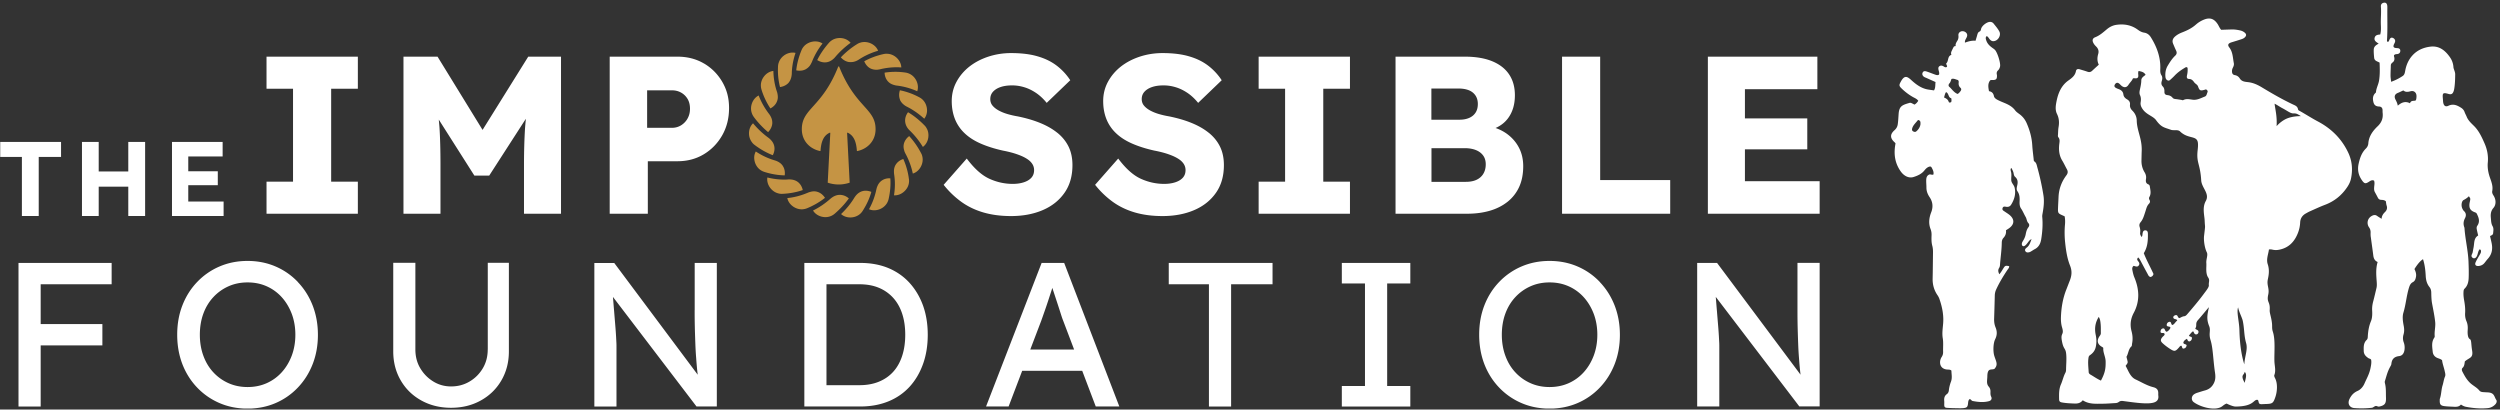
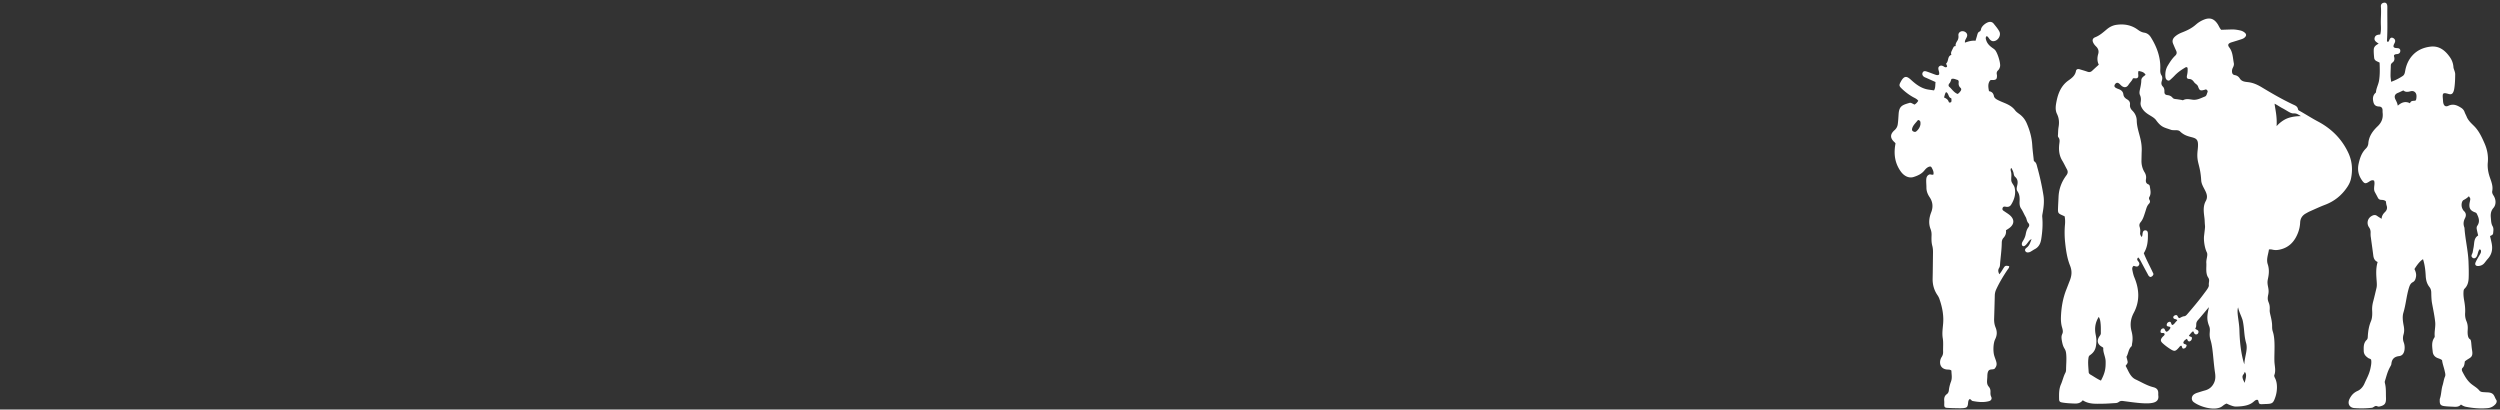
<svg xmlns="http://www.w3.org/2000/svg" width="1050" height="172" fill="none">
  <rect width="100%" height="100%" fill="#333333" stroke="none" />
  <g clip-path="url(#a)">
    <path fill="#fff" d="M11.91 110.433H7.77v60.307h9.316v-25.681h25.916v-8.945H17.086v-16.717h29.802v-8.964H11.91Zm113.214 8.026c-2.676-2.813-5.8-5-9.394-6.543-3.593-1.543-7.499-2.324-11.757-2.324-4.257 0-8.163.781-11.757 2.324a28.36 28.36 0 0 0-9.393 6.504c-2.676 2.792-4.746 6.054-6.21 9.823-1.466 3.769-2.188 7.89-2.188 12.362 0 4.473.742 8.594 2.187 12.363 1.465 3.769 3.535 7.03 6.21 9.823a28.36 28.36 0 0 0 9.394 6.504c3.594 1.542 7.5 2.324 11.757 2.324 4.258 0 8.164-.782 11.757-2.324a28.19 28.19 0 0 0 9.394-6.543c2.675-2.812 4.746-6.093 6.21-9.862 1.465-3.77 2.188-7.851 2.188-12.265 0-4.414-.742-8.515-2.188-12.265-1.464-3.769-3.535-7.05-6.21-9.862v-.039Zm-2.578 30.876c-1.016 2.676-2.402 5-4.179 6.972a18.75 18.75 0 0 1-6.328 4.609c-2.441 1.094-5.117 1.641-8.046 1.641-2.93 0-5.605-.547-8.046-1.641a19.257 19.257 0 0 1-6.367-4.57c-1.816-1.953-3.203-4.277-4.18-6.972-.976-2.695-1.464-5.624-1.464-8.788 0-3.164.488-6.152 1.464-8.828.977-2.675 2.364-4.98 4.18-6.933a19.456 19.456 0 0 1 6.367-4.569c2.44-1.094 5.116-1.641 8.046-1.641 2.929 0 5.605.547 8.046 1.641a18.75 18.75 0 0 1 6.328 4.609c1.777 1.972 3.163 4.316 4.179 6.972.996 2.675 1.504 5.585 1.504 8.749 0 3.164-.508 6.074-1.504 8.749Zm82.298-2.539c0 2.93-.684 5.547-2.07 7.89-1.387 2.324-3.223 4.18-5.547 5.547-2.324 1.386-4.921 2.07-7.792 2.07-2.695 0-5.175-.684-7.441-2.07-2.265-1.387-4.081-3.223-5.468-5.547-1.387-2.324-2.07-4.96-2.07-7.89v-36.423h-9.296v37.204c0 4.531 1.054 8.593 3.144 12.187 2.09 3.593 4.98 6.406 8.652 8.437 3.671 2.031 7.831 3.066 12.479 3.066 4.648 0 8.808-1.016 12.499-3.066 3.672-2.031 6.562-4.844 8.652-8.437 2.089-3.594 3.144-7.656 3.144-12.187v-37.204h-8.866v36.423h-.02Zm86.908-16.541c0 2.52.019 4.961.078 7.324.058 2.363.136 4.609.214 6.757.079 2.148.196 4.199.352 6.113.137 1.933.293 3.73.469 5.429.058.528.117.996.175 1.504l-35.055-46.93h-8.359v60.288h9.296v-25.056c0-.508 0-1.113-.039-1.817-.039-.703-.078-1.562-.137-2.636a169.871 169.871 0 0 0-.293-4.14c-.136-1.699-.312-3.77-.507-6.211-.157-1.777-.313-3.828-.508-6.171l35.095 46.012h8.534v-60.288h-9.296v19.803l-.019.019Zm90.246-11.464c-2.461-2.695-5.449-4.765-8.906-6.21-3.476-1.426-7.362-2.148-11.678-2.148h-23.592v60.288h23.592c4.296 0 8.202-.723 11.717-2.148 3.496-1.426 6.465-3.496 8.906-6.152 2.441-2.676 4.316-5.859 5.644-9.57 1.328-3.711 1.973-7.792 1.973-12.265 0-4.472-.664-8.554-1.973-12.225-1.328-3.672-3.222-6.855-5.683-9.57Zm-3.086 30.662c-.859 2.636-2.109 4.863-3.749 6.679-1.641 1.816-3.652 3.203-6.035 4.179-2.383.977-5.097 1.465-8.144 1.465h-13.866v-42.379h13.866c3.047 0 5.742.488 8.105 1.464a16.705 16.705 0 0 1 6.035 4.219c1.66 1.836 2.929 4.062 3.788 6.679.86 2.617 1.289 5.546 1.289 8.827 0 3.281-.429 6.23-1.289 8.867Zm58.57-39.02-23.338 60.288h9.472l5.703-14.979h25.212l5.684 14.979h9.901l-23.162-60.288h-9.472Zm-4.765 36.364 4.589-12.05c.352-.976.781-2.187 1.289-3.652a181.234 181.234 0 0 0 1.602-4.687c.547-1.66 1.054-3.242 1.543-4.746.078-.273.156-.488.234-.742l.058.176c.528 1.582 1.094 3.32 1.719 5.214a366.592 366.592 0 0 1 1.68 5.176c.488 1.542.82 2.519.996 2.929l4.706 12.401h-18.416v-.019Zm58.159-27.4h16.874v51.343h9.315v-51.343h17.401v-8.964h-43.59v8.964Zm72.689-.332h9.726v43.063h-9.726v8.612h28.768v-8.612h-9.726v-43.063h9.726v-8.632h-28.768v8.632Zm108.39-.606c-2.675-2.813-5.8-5-9.393-6.543-3.594-1.543-7.5-2.324-11.757-2.324-4.258 0-8.164.781-11.757 2.324a28.36 28.36 0 0 0-9.394 6.504c-2.675 2.792-4.746 6.054-6.21 9.823-1.465 3.769-2.188 7.89-2.188 12.362 0 4.473.742 8.594 2.188 12.363 1.464 3.769 3.535 7.03 6.21 9.823a28.36 28.36 0 0 0 9.394 6.504c3.593 1.542 7.499 2.324 11.757 2.324 4.257 0 8.163-.782 11.757-2.324a28.186 28.186 0 0 0 9.393-6.543c2.676-2.812 4.746-6.093 6.211-9.862 1.465-3.77 2.187-7.851 2.187-12.265 0-4.414-.742-8.515-2.187-12.265-1.465-3.769-3.535-7.05-6.211-9.862v-.039Zm-2.577 30.876c-1.016 2.676-2.403 5-4.18 6.972a18.737 18.737 0 0 1-6.327 4.609c-2.442 1.094-5.117 1.641-8.047 1.641-2.929 0-5.605-.547-8.046-1.641a19.262 19.262 0 0 1-6.367-4.57c-1.816-1.953-3.202-4.277-4.179-6.972-.976-2.695-1.465-5.624-1.465-8.788 0-3.164.489-6.152 1.465-8.828.977-2.675 2.363-4.98 4.179-6.933a19.466 19.466 0 0 1 6.367-4.569c2.441-1.094 5.117-1.641 8.046-1.641 2.93 0 5.605.547 8.047 1.641a18.737 18.737 0 0 1 6.327 4.609c1.777 1.972 3.164 4.316 4.18 6.972.996 2.675 1.503 5.585 1.503 8.749 0 3.164-.507 6.074-1.503 8.749Zm85.559-38.903v19.803c0 2.519.02 4.961.078 7.324.059 2.363.137 4.609.215 6.757.078 2.148.195 4.199.352 6.113.136 1.933.292 3.73.468 5.429.059.527.117.996.176 1.504l-35.056-46.93h-8.358v60.288h9.296v-25.057c0-.507 0-1.113-.039-1.816-.039-.703-.079-1.562-.137-2.636a175.136 175.136 0 0 0-.293-4.141c-.137-1.699-.313-3.769-.508-6.21-.156-1.777-.312-3.828-.508-6.171l35.095 46.012h8.535v-60.289h-9.296l-.02.02ZM111.941 37.274h11.132v39.02h-11.132V89.77h38.357V76.294h-11.21v-39.02h11.21V23.8h-38.357v13.475Zm90.736 17.284-18.905-30.76h-14.315V89.77h15.545V69.225c0-6.094-.137-11.367-.429-15.78-.079-1.075-.196-2.13-.274-3.203l14.94 23.514h6.23l15.39-23.866c-.117 1.348-.254 2.715-.352 4.062-.273 4.531-.429 9.609-.429 15.273V89.77h15.545V23.799h-13.768l-19.178 30.759Zm92.922-27.928c-3.242-1.894-6.933-2.831-11.073-2.831h-28.455v65.97h16.014V67.722h12.441c4.14 0 7.831-.977 11.073-2.93 3.242-1.953 5.82-4.609 7.734-7.968 1.914-3.359 2.871-7.187 2.871-11.444 0-4.258-.957-7.753-2.871-11.034-1.914-3.262-4.492-5.84-7.734-7.734v.02Zm-6.836 23.182a7.914 7.914 0 0 1-2.734 2.832 7.142 7.142 0 0 1-3.769 1.035h-10.468v-15.74h10.468c1.387 0 2.637.312 3.769.937 1.133.625 2.031 1.503 2.734 2.636.684 1.133 1.036 2.52 1.036 4.14 0 1.621-.352 2.95-1.036 4.14v.02Zm155.281 5.938c-2.051-1.64-4.472-3.008-7.265-4.14-2.793-1.133-5.917-2.032-9.374-2.735a37.003 37.003 0 0 1-4.336-.996 18.692 18.692 0 0 1-3.671-1.503c-1.075-.606-1.914-1.27-2.539-2.032-.625-.761-.938-1.66-.938-2.734 0-1.191.371-2.207 1.133-3.066.762-.84 1.797-1.504 3.164-1.972 1.347-.47 2.968-.704 4.863-.704 1.894 0 3.593.293 5.331.84 1.738.547 3.359 1.387 4.902 2.442 1.543 1.074 2.969 2.421 4.297 4.062l9.901-9.511a24.736 24.736 0 0 0-5.702-6.133c-2.227-1.699-4.902-3.007-8.007-3.905-3.106-.918-6.836-1.368-11.171-1.368-3.262 0-6.406.489-9.433 1.465-3.008.977-5.664 2.363-7.968 4.14-2.285 1.797-4.121 3.926-5.469 6.406-1.347 2.48-2.031 5.195-2.031 8.144 0 2.773.449 5.253 1.328 7.5a16.552 16.552 0 0 0 4.004 5.936c1.797 1.739 4.042 3.184 6.738 4.375 2.695 1.191 5.878 2.207 9.51 3.008a48.43 48.43 0 0 1 3.867.898c1.25.352 2.442.762 3.574 1.23 1.133.47 2.11.996 2.93 1.563.82.566 1.464 1.23 1.933 1.972a4.73 4.73 0 0 1 .703 2.54c0 1.25-.371 2.304-1.132 3.163-.762.84-1.817 1.484-3.203 1.933-1.387.45-2.93.664-4.629.664-3.398 0-6.679-.722-9.843-2.167-3.164-1.445-6.327-4.277-9.472-8.476l-9.706 11.034a37.497 37.497 0 0 0 7.265 7.03c2.695 1.973 5.8 3.496 9.277 4.532 3.495 1.035 7.401 1.562 11.737 1.562 5.019 0 9.472-.84 13.339-2.5 3.867-1.66 6.913-4.082 9.14-7.265 2.226-3.164 3.339-7.05 3.339-11.64 0-2.948-.547-5.546-1.64-7.772-1.094-2.227-2.676-4.16-4.707-5.8l-.039-.02Zm63.608 0c-2.051-1.64-4.472-3.008-7.265-4.14-2.793-1.133-5.918-2.032-9.374-2.735a37.003 37.003 0 0 1-4.336-.996 18.702 18.702 0 0 1-3.672-1.503c-1.074-.606-1.913-1.27-2.538-2.032-.625-.761-.938-1.66-.938-2.734 0-1.191.371-2.207 1.133-3.066.762-.84 1.797-1.504 3.164-1.972 1.347-.47 2.968-.704 4.863-.704 1.894 0 3.593.293 5.331.84 1.738.547 3.359 1.387 4.902 2.442 1.543 1.074 2.969 2.421 4.297 4.062l9.901-9.511a24.736 24.736 0 0 0-5.702-6.133c-2.227-1.699-4.902-3.007-8.008-3.905-3.105-.918-6.835-1.368-11.171-1.368-3.261 0-6.405.489-9.432 1.465-3.008.977-5.664 2.363-7.969 4.14-2.285 1.797-4.12 3.926-5.468 6.406-1.347 2.48-2.031 5.195-2.031 8.144 0 2.773.449 5.253 1.328 7.5a16.552 16.552 0 0 0 4.004 5.936c1.796 1.739 4.042 3.184 6.737 4.375 2.696 1.191 5.879 2.207 9.511 3.008a48.43 48.43 0 0 1 3.867.898 32.25 32.25 0 0 1 3.574 1.23c1.133.47 2.109.996 2.93 1.563.82.566 1.464 1.23 1.933 1.972a4.73 4.73 0 0 1 .703 2.54c0 1.25-.371 2.304-1.133 3.163-.761.84-1.816 1.484-3.202 1.933-1.387.45-2.93.664-4.629.664-3.398 0-6.679-.722-9.843-2.167-3.164-1.445-6.328-4.277-9.472-8.476l-9.706 11.034a37.497 37.497 0 0 0 7.265 7.03c2.695 1.973 5.8 3.496 9.277 4.532 3.495 1.035 7.401 1.562 11.737 1.562 5.019 0 9.472-.84 13.339-2.5 3.867-1.66 6.913-4.082 9.14-7.265 2.226-3.164 3.339-7.05 3.339-11.64 0-2.948-.547-5.546-1.64-7.772-1.094-2.227-2.676-4.16-4.707-5.8l-.039-.02Zm20.975-18.476h11.112v39.02h-11.112V89.77h38.356V76.294h-11.21v-39.02h11.21V23.8h-38.356v13.475Zm104.289 18.944c-1.406-1.016-3.008-1.836-4.766-2.46 2.207-.977 4.004-2.384 5.332-4.239 1.855-2.578 2.773-5.741 2.773-9.51 0-3.399-.8-6.309-2.402-8.711-1.601-2.422-3.984-4.277-7.109-5.566-3.144-1.289-6.972-1.933-11.503-1.933h-29.118v65.97h30.056c3.456 0 6.62-.41 9.472-1.23 2.851-.82 5.351-2.07 7.499-3.769a16.915 16.915 0 0 0 4.902-6.269c1.133-2.48 1.699-5.39 1.699-8.71 0-2.89-.605-5.488-1.797-7.773-1.191-2.285-2.871-4.218-5.038-5.8Zm-31.717-19.042h11.211c2.773 0 4.843.586 6.21 1.739 1.387 1.171 2.07 2.753 2.07 4.765 0 1.386-.293 2.558-.898 3.535-.606.976-1.485 1.738-2.637 2.265-1.172.527-2.558.8-4.199.8H601.18V37.177h.019Zm21.776 35.857c-.683 1.094-1.64 1.933-2.871 2.5-1.23.566-2.714.84-4.472.84h-14.413v-14.14h13.944c1.816 0 3.398.273 4.707.8 1.328.528 2.343 1.31 3.066 2.305.723 1.016 1.074 2.227 1.074 3.672 0 1.562-.351 2.91-1.035 4.003v.02Zm49.098-49.234h-16.014v65.97h45.426V75.63h-29.412V23.8ZM732.869 76.1V62.72h26.189V49.715h-26.189V37.468h30.427V23.8h-45.992v65.97h46.949V76.1h-31.384Z" />
    <path fill="#C59444" d="M356.004 55.73c2.949 1.309 3.671 4.531 3.886 7.598 0 .078.078.136.156.117 3.867-.762 7.695-3.887 7.695-9.18 0-8.807-8.398-9.002-15.272-26.228a.231.231 0 0 0-.43 0c-6.855 17.226-15.272 17.42-15.272 26.229 0 5.292 3.828 8.417 7.695 9.179.078 0 .156-.04.156-.117.215-3.067.918-6.29 3.886-7.598.118-.039.235.04.215.157l-1.074 20.838c3.066 1.015 6.132 1.015 9.218 0l-1.074-20.838c0-.117.117-.196.215-.157Zm17.635 19.14c-1.367 0-2.597.39-3.535 1.152-.722.566-1.269 1.328-1.621 2.246-.176.37-.293.781-.41 1.308a29.469 29.469 0 0 1-3.086 8.3 5.36 5.36 0 0 0 2.149.45c2.265 0 4.472-1.29 5.507-3.203a6.27 6.27 0 0 0 .566-1.485c.703-3.105.938-6.093.723-8.749h-.313l.02-.02Zm5.781-8.106c-1.426.47-2.5 1.27-3.222 2.403-.469.761-.723 1.64-.742 2.656 0 .43 0 .82.078 1.386.449 2.813.429 5.82-.059 8.828h.391c2.773.02 5.527-2.442 5.878-5.234a4.887 4.887 0 0 0 0-1.602 29.702 29.702 0 0 0-2.363-8.437h.039Zm-15.839 13.339c-.547 0-1.093.078-1.601.254-.86.293-1.621.8-2.324 1.562-.274.313-.528.664-.84 1.133-1.445 2.402-3.34 4.726-5.566 6.855.996.918 2.383 1.426 3.906 1.426 1.523 0 3.086-.567 4.14-1.543a5.766 5.766 0 0 0 1.016-1.211c1.679-2.597 2.91-5.312 3.652-7.988-.84-.332-1.641-.488-2.402-.488h.019Zm-10.878 1.739c-.918 0-1.855.273-2.773.8a8.247 8.247 0 0 0-1.133.82c-2.285 2.032-4.804 3.73-7.323 4.961.996 1.68 3.046 2.773 5.214 2.773a5.83 5.83 0 0 0 2.539-.566 6.138 6.138 0 0 0 1.308-.84c2.403-2.07 4.434-4.277 5.976-6.464-1.152-.977-2.402-1.484-3.808-1.484Zm-9.393-1.27a4.814 4.814 0 0 0-1.407-.215c-.429 0-.898.059-1.347.176a8.59 8.59 0 0 0-1.328.43c-2.754 1.172-5.664 1.953-8.554 2.226.508 2.617 3.222 4.726 6.034 4.726.215 0 .411 0 .625-.039a6.329 6.329 0 0 0 1.543-.37c2.813-1.153 5.41-2.657 7.617-4.414-.82-1.27-1.894-2.11-3.183-2.52Zm-14.511-10.858c-.488-.762-1.211-1.387-2.109-1.836-.352-.195-.762-.352-1.27-.508-2.773-.8-5.507-2.09-7.987-3.75a5.312 5.312 0 0 0-.664 2.617c0 2.11 1.074 4.16 2.734 5.234.429.293.879.508 1.445.703 2.851.918 5.742 1.426 8.632 1.485.195-1.524-.078-2.852-.781-3.926v-.02Zm6.269 6.699c-.722-.528-1.562-.86-2.597-.996a7.017 7.017 0 0 0-.918-.059h-.469a14.79 14.79 0 0 1-1.64.078 29.37 29.37 0 0 1-7.148-.898c-.469 2.87 1.699 5.996 4.648 6.699.43.117.859.175 1.269.175h.313c3.027-.117 5.976-.664 8.632-1.582-.332-1.484-1.055-2.636-2.109-3.437l.019.02Zm-10.507-11.211c.703-1.348.898-2.695.586-3.984-.234-.918-.703-1.738-1.406-2.461a5.918 5.918 0 0 0-1.035-.918 36.129 36.129 0 0 1-6.426-6.054c-2.07 1.972-2.285 5.605-.449 7.968.274.41.625.762 1.094 1.113 2.48 1.875 5.058 3.32 7.636 4.316v.02Zm-7.987-16.112a36.914 36.914 0 0 0 6.034 6.406c1.055-1.094 1.66-2.364 1.758-3.711v-.234c0-.899-.215-1.758-.645-2.559-.156-.332-.371-.683-.742-1.172-1.835-2.402-3.32-5.038-4.335-7.714-2.598 1.27-3.926 4.804-2.813 7.578.196.527.411.957.743 1.386v.02Zm6.991-3.554c1.328-.703 2.285-1.7 2.754-2.93.351-.82.449-1.757.293-2.753-.059-.43-.118-.82-.313-1.367-.918-2.715-1.425-5.703-1.484-8.691-2.91.293-5.351 3.203-5.254 6.23.02.566.098 1.015.254 1.562a30.21 30.21 0 0 0 3.75 7.949Zm7.617-10.761c.586-.684.957-1.484 1.191-2.5.078-.41.156-.82.176-1.386.058-2.89.605-5.86 1.582-8.672a5.003 5.003 0 0 0-1.25-.136c-2.539 0-5.019 1.796-5.8 4.198-.176.45-.274.918-.313 1.543-.156 2.988.117 5.937.84 8.75 1.465-.215 2.714-.84 3.593-1.797h-.019Zm7.225-5.703a5.3 5.3 0 0 0 2.012-1.933c.215-.371.41-.723.625-1.23 1.055-2.676 2.558-5.274 4.414-7.637-.86-.586-1.934-.879-3.067-.879-1.913 0-3.808.88-4.941 2.305a5.454 5.454 0 0 0-.8 1.347c-1.211 2.91-1.953 5.8-2.227 8.496.508.117.996.156 1.465.156.918 0 1.777-.215 2.539-.625h-.02Zm7.988-2.871c.274 0 .547-.02.801-.058.918-.137 1.777-.547 2.578-1.192a6.56 6.56 0 0 0 .996-.976 36.028 36.028 0 0 1 6.484-5.996c-1.074-1.289-2.734-2.011-4.551-2.011-1.23 0-2.421.351-3.359.976a6.455 6.455 0 0 0-1.191 1.035c-2.07 2.363-3.75 4.844-4.922 7.265 1.055.625 2.11.957 3.145.957h.019Zm10.331-.156c.215.04.449.04.664.04.703 0 1.406-.137 2.168-.45.371-.176.742-.332 1.191-.644a29.772 29.772 0 0 1 8.047-3.672c-.801-2.129-3.203-3.671-5.723-3.671a5.46 5.46 0 0 0-1.64.234 5.222 5.222 0 0 0-1.445.644c-2.441 1.504-4.785 3.418-6.836 5.566.996 1.133 2.227 1.817 3.555 1.992l.019-.039Zm8.887 2.715c.781.35 1.542.527 2.343.527h.41c.41-.04.821-.078 1.367-.215a28.795 28.795 0 0 1 6.816-.82c.703 0 1.426.019 1.992.078-.019-1.406-.683-2.832-1.796-3.926-1.075-1.074-2.52-1.738-3.965-1.816-.156 0-.312-.02-.469-.02-.351 0-.683.04-1.113.117-3.047.665-5.839 1.72-8.222 3.067.625 1.425 1.484 2.421 2.637 3.007Zm19.627 9.55c.957-2.754-.625-6.191-3.399-7.382a5.713 5.713 0 0 0-1.542-.45 28.92 28.92 0 0 0-4.297-.312c-1.562 0-3.105.137-4.472.351.058 1.485.566 2.774 1.465 3.73.624.665 1.425 1.133 2.382 1.407.43.137.84.234 1.328.293 2.832.332 5.703 1.113 8.515 2.363h.02Zm-7.245 3.633c.371.84.976 1.562 1.757 2.148a7.06 7.06 0 0 0 1.191.742c2.578 1.289 5.039 3.027 7.344 5.117l-.098-.098c.742-.937 1.172-2.168 1.172-3.457 0-1.738-.703-3.437-1.875-4.55a5.584 5.584 0 0 0-1.289-.938c-2.676-1.445-5.488-2.46-8.242-2.988-.449 1.426-.41 2.813.079 4.024h-.039Zm11.19 11.932a4.774 4.774 0 0 0-.938-1.25c-2.187-2.246-4.531-4.101-6.874-5.488-.898 1.21-1.309 2.558-1.211 3.886.078.938.41 1.856.996 2.715.234.332.508.684.918 1.055a34.39 34.39 0 0 1 5.527 6.913c1.445-1.015 2.343-2.87 2.343-4.863 0-1.093-.253-2.129-.761-2.968Zm-2.304 10.507a32.95 32.95 0 0 0-5.02-7.226c-1.191.898-1.972 2.07-2.265 3.378-.176.88-.117 1.817.215 2.793.097.39.273.781.527 1.27a30.656 30.656 0 0 1 3.047 8.3c2.773-.82 4.648-4.102 4.023-7.05-.117-.528-.235-.957-.527-1.485v.02Z" />
-     <path fill="#fff" d="M.095 65.924h9.1v24.784h7.07V65.924h9.375v-6.308H.095v6.308Zm53.785 6.094H41.457V59.617h-7.03v31.09h7.03V78.405H53.88v12.304h7.07V59.617h-7.07v12.4Zm25.193 12.616v-6.855h12.401V71.92H79.073v-6.21h14.432v-6.093H72.237v31.09h21.678v-6.073H79.073Z" />
+     <path fill="#fff" d="M.095 65.924h9.1h7.07V65.924h9.375v-6.308H.095v6.308Zm53.785 6.094H41.457V59.617h-7.03v31.09h7.03V78.405H53.88v12.304h7.07V59.617h-7.07v12.4Zm25.193 12.616v-6.855h12.401V71.92H79.073v-6.21h14.432v-6.093H72.237v31.09h21.678v-6.073H79.073Z" />
  </g>
  <path fill="#fff" d="M867.126 90.854a49.255 49.255 0 0 0-.603-.286c-2.168-.951-2.221-1.025-2.147-3.31.053-1.491.148-2.982.212-4.463.126-3.384 1.258-6.43 3.268-9.116.676-.9.761-1.66.232-2.602-.666-1.195-1.227-2.454-1.946-3.628-1.311-2.157-1.523-4.484-1.248-6.906.117-1.015.36-1.988-.38-2.898-.265-.327-.18-.803-.149-1.216.064-1.015.053-2.04.233-3.035.339-1.935.233-3.712-.666-5.552-.867-1.767-.508-3.744-.116-5.627.698-3.363 2.072-6.42 4.938-8.429 1.513-1.068 2.803-2.052 3.163-3.976.148-.762.825-.952 1.565-.709 1.079.338 2.179.635 3.236 1.015.762.275 1.386.17 1.978-.38.909-.846 1.84-1.682 2.802-2.57-.761-1.534-.676-3.046-.232-4.57.349-1.215-.042-2.241-.91-3.087-.433-.423-.814-.867-1.1-1.396-.613-1.142-.433-2.02.762-2.486 1.946-.761 3.416-2.136 4.971-3.426 1.142-.942 2.453-1.555 3.86-1.767 3.225-.465 6.314.043 9 2.02.835.614 1.671 1.1 2.718 1.26 1.237.19 2.147.898 2.824 1.987 2.538 4.093 4.114 8.45 3.934 13.347-.032.889-.042 1.766.497 2.58.487.741.37 1.608.116 2.423-.264.856-.222 1.607.466 2.305.571.582.687 1.386.655 2.168-.031.889.381 1.333 1.238 1.417.867.085 1.618.413 2.178 1.1.381.466.899.53 1.439.582.772.085 1.533.222 2.295.338.232.032.529.201.687.117 1.312-.73 2.665-.37 4.008-.201 1.883.243 3.459-.677 5.109-1.312.814-.306.803-1.12 1.1-1.745.253-.528-.011-.91-.424-1.195-.338-.137-.602.053-.877.127-1.671.434-2.031.296-2.623-1.406-.296-.857-1.142-1.11-1.618-1.777-.455-.624-1.005-1.364-2.105-1.396-.941-.032-1.132-.54-.92-1.534.169-.761.286-1.523.264-2.305 0-.35.053-.72-.19-1.037-.444-.232-.783.053-1.142.265-1.544.92-2.983 1.967-4.22 3.289-.444.476-.931.93-1.417 1.364-.391.35-.772.825-1.386.571-.687-.285-.93-.888-.983-1.576-.127-1.639.127-3.215.994-4.642.899-1.481 1.819-2.962 3.088-4.146.74-.698.804-1.364.391-2.221-.444-.91-.814-1.85-1.216-2.782-.518-1.205-.201-2.178.762-3.046.909-.814 1.956-1.353 3.077-1.787 2.063-.804 4.03-1.755 5.711-3.257a11.498 11.498 0 0 1 3.332-2.063c2.464-1.004 4.198-.486 5.711 1.714.571.825.888 1.819 1.586 2.538 1.544-.053 3.025-.106 4.505-.148 1.196-.021 2.38.17 3.543.434a4.304 4.304 0 0 1 1.756.846c.846.687.857 1.343.063 2.083-.401.38-.898.592-1.406.751-1.364.444-2.729.867-4.093 1.28-1.407.433-1.819 1.068-.973 2.168 1.523 1.977 1.46 4.336 1.904 6.578.137.666-.085 1.311-.392 1.893-.253.497-.391.994-.38 1.544.01.793.275 1.439 1.131 1.587.952.158 1.661.634 2.158 1.438.846 1.375 2.369 1.385 3.659 1.554 2.147.286 3.945 1.153 5.753 2.253 4.188 2.528 8.419 4.97 12.85 7.065.984.465 1.904.74 2.168 1.967.127.592.307.54 1.174 1.036 2.38 1.365 4.802 2.909 7.223 4.189 5.659 3.003 9.984 7.286 12.723 13.114 1.629 3.469 1.925 7.096 1.153 10.83-.254 1.237-.772 2.368-1.47 3.426-2.327 3.554-5.436 6.102-9.434 7.615-2.168.825-4.283 1.819-6.409 2.76-.603.264-1.163.603-1.734.92-1.47.836-2.242 2.105-2.316 3.786a13.678 13.678 0 0 1-.868 4.189c-1.385 3.659-3.743 6.324-7.773 7.17-.888.19-1.766.243-2.665.074-.518-.095-1.036-.275-1.808-.127-.254 2.031-1.206 4.072-.498 6.187.709 2.136.529 4.125.053 6.282-.581 2.665.762 3.744.148 6.515-.74 3.384.878 2.728.624 6.472-.095 1.333.878 3.469 1.005 6.24.042.878-.074 1.65.317 2.835 1.121 3.394.55 8.524.656 12.395.053 1.935.709 3.881-.042 5.837-.138.36.137.931.349 1.354 1.131 2.253.867 5.574.095 7.837-.899 2.655-1.269 2.866-4.114 2.94-1.375.032-2.158.222-2.602-.169-.518-.466-.18-1.713-1.068-1.597-1.576.19-1.491 2.771-8.894 2.834-1.333 0-3.797-1.258-3.797-1.258-.751.222-1.512.877-1.83 1.121-2.749 2.126-9.116.455-12.035-1.756-1.005-.761-.984-2.295 0-3.109.518-.423 1.132-.666 1.756-.857 1.025-.317 2.041-.656 3.077-.931 1.861-.507 3.12-1.671 3.86-3.437.55-1.311.497-2.697.296-4.04-.803-5.319-.814-10.227-1.882-13.674-.878-2.856.201-3.956-.592-5.891-1.322-3.226-.571-5.341-.085-7.922-1.142 1.312-3.3 3.977-4.558 5.384-1.333 1.48-.339 2.221-1.111 3.479-.296.476 1.09.582 1.259 1.269.169.688-.349 1.428-1.089 1.312-.868-.138-.836-1.301-1.153-1.259-.423.053-1.079.984-1.735 1.734.265.677 1.322.265 1.248 1.153-.063.762-.507 1.153-1.068 1.343-.772-.063-.698-.698-1.047-1.121-.719.413-1.364.846-1.491 1.661.233.772 1.047.423 1.385 1.036-.116.846-.56 1.407-1.491 1.417-.582-.275-.307-.962-.814-1.237-.127.063-.296.116-.423.212-.138.105-.233.264-.349.401-1.671 1.925-1.999 1.989-4.178.561a22.583 22.583 0 0 1-2.823-2.189c-.995-.91-.952-1.566-.064-2.613.338-.391.878-.645.91-1.247-.17-.434-.519-.455-.889-.434-.306.021-.592 0-.856-.349 0-.709.222-1.428 1.036-1.576.973-.18.645 1.195 1.576 1.407.698-.328 1.248-.942 1.576-1.671-.307-.868-1.248-.191-1.597-1.047.021-.772.402-1.375 1.322-1.492.761.212.391 1.037 1.047 1.375.941-.306 1.279-1.353 2.073-1.861-.297-.941-1.375-.254-1.682-1.301 0-.624.561-.931 1.195-1.026.888.106.561 1.142 1.438 1.28.55-.243 1.185-.698 1.978-.783.614-.063 1.026-.56 1.417-1.026 2.179-2.527 4.633-5.446 6.441-7.879 1.354-1.829 2.581-3.257 2.485-4.135-.148-1.29.519-2.041-.296-3.247-1.184-1.755-.634-4.558-.761-5.986-.148-1.734.793-3.363.201-4.568-1.016-2.084-1.343-5.267-1.164-6.843.635-5.352.392-2.993.265-6.388-.085-2.327-1.1-5.52.465-8.323 1.766-3.141-1.745-5.49-1.925-8.694-.412-6.948-2.083-7.255-1.502-12.553.096-.857.254-2.285.096-3.321-.476-3.088-4.072-1.343-7.478-4.654-.941-.909-2.665-.274-3.817-.687-2.814-1.005-4.019-.962-6.272-4.072-1.237-1.702-3.966-2.231-5.584-4.558-.666-.962-1.047-1.85-.867-2.961.169-1.026.169-1.999-.275-2.972-.349-.73-.212-1.523-.053-2.284.275-1.28.582-2.57.592-3.882.011-1.205.984-1.66 1.798-2.369-.677-1.227-1.819-1.354-2.919-1.618-.444.941.085 1.883-.254 2.655-.581.803-1.375.243-2.136.465-.391 1.005-1.259 1.745-1.861 2.686-.815 1.28-1.978 1.322-3.131.254-.307-.285-.582-.613-.92-.846-.635-.434-1.216-.254-1.65.444-.381.603-.264 1.068.423 1.47.36.201.751.36 1.142.497 1.069.392 1.841 1.026 1.989 2.253.116.984.782 1.608 1.565 2.062.878.508 1.311 1.206 1.206 2.2-.106 1.037.285 1.83 1.015 2.549 1.153 1.142 1.798 2.58 1.819 4.167.042 2.728 1.015 5.256 1.597 7.858.37 1.66.56 3.278.486 4.95-.053 1.31-.063 2.622-.095 3.934-.042 1.776.381 3.437 1.301 4.95.518.845.761 1.734.613 2.728-.158.994-.179 1.914 1.005 2.369.328.127.55.486.592.856.191 1.46.645 2.951-.158 4.358-.286.497-.222.877.031 1.322.349.602.201 1.152-.264 1.628-.909.942-1.11 2.147-1.512 3.332-.497 1.47-.889 3.077-1.936 4.336-.486.582-.698 1.195-.454 1.978.243.793.349 1.628.222 2.474-.106.688.222 1.238.634 1.809.391-.518.307-1.015.391-1.47.127-.688.307-1.343 1.164-1.322.856.02 1.057.687 1.068 1.385.053 2.824-.095 5.605-1.724 8.207 1.163 2.983 2.782 5.849 4.082 8.736-.19.772-.655 1.1-1.248 1.269-.772-.169-.983-.846-1.29-1.407-.92-1.671-1.808-3.363-2.707-5.044-.339-.614-.624-1.269-1.185-1.767-.433.434-.55.868-.222 1.322.466.635 1.058 1.227.434 2.063-.624.835-1.417.264-2.137.158-.624.476-.645 1.121-.518 1.788.212 1.047.423 2.083.846 3.088 2.073 4.981 2.338 9.973-.264 14.849-1.343 2.506-1.65 5.034-.92 7.762.455 1.682.56 3.406.211 5.14-.084.413-.021.973-.275 1.195-1.29 1.164-1.237 2.94-2.083 4.368.148.624.349 1.301.486 1.999.148.74-.454 1.185-.835 1.819 1.132 1.978 1.904 4.601 4.135 5.658 2.718 1.28 4.897 2.644 7.498 3.289 2.602.645 1.968 2.57 2.084 3.416.201 1.344-.19 2.306-1.386 2.845-2.432 1.09-7.963.275-13.304-.444-.709-.095-1.28-.074-1.84.349a2.439 2.439 0 0 1-1.322.497c-1.841.095-3.691.265-5.532.275-2.855.021-5.763.275-8.333-1.449-.963 1.206-2.126 1.417-3.448 1.375-1.671-.063-3.332-.137-4.981-.402-1.195-.19-1.492-.423-1.513-1.554-.031-2.073-.084-4.146.793-6.134.698-1.576 1.026-3.3 1.851-4.834.233-.444.286-.899.286-1.385.032-2.084.243-4.178.074-6.261-.243-3.067-1.174-1.777-1.883-6.081-.518-3.141 1.111-2.073.127-5.341-.433-1.438-.518-2.93-.465-4.431.148-3.956.804-7.816 2.274-11.507.486-1.216.941-2.443 1.427-3.67.836-2.105 1.037-4.061.117-6.345-1.195-2.962-1.682-6.198-2.031-9.413a39.007 39.007 0 0 1-.095-7.858 12.887 12.887 0 0 0-.148-3.469l-.021.053Zm16.255 55.259c-.19-.179-.264-.275-.36-.328-2.157-1.11-2.548-2.781-1.089-4.759.265-.359.423-.698.423-1.131-.021-1.248.032-2.507-.084-3.755-.096-.962-.149-1.967-.794-3.046-1.565 2.454-1.808 5.024-1.29 7.499.339 1.618.402 3.035.127 4.674-.296 1.788-1.132 2.94-2.485 3.871-.402.275-.571.592-.635.994-.359 2.062-.063 4.125.053 6.177.021.433.338.782.698.994 1.491.846 2.877 1.872 4.452 2.548 1.693-3.193 2.031-4.949 1.968-8.08-.043-1.998-1.174-3.754-.973-5.658h-.011Zm72.794-93.12c1.037-1.238 2.919-2.74 4.823-3.406 2.136-.751 4.421-.815 5.372-.804-.296-.222-.761-.497-1.459-.857-.529-.275-1.227-.317-1.692-.296-1.227.032-2.464-1.058-4.696-2.231-.973-.508-2.02-1.27-3.194-1.851.233 2.295 1.089 5.14.846 9.444ZM942.606 153.03c.212-3.575 1.534-6.208.772-8.905-.962-3.427-.666-5.658-1.396-9.286-.285-1.427-1.671-3.934-1.977-5.753-.72 2.052.454 5.796.55 9.561.158 6.43.973 10.956 2.051 14.383Zm.169 3.152c-.253 1.205-1.121 1.195-.888 2.496.148.814.423 1.163.878 2.146.254-1.48 1.163-3.458.021-4.642h-.011ZM842.516 96.798c.148 1.269-.286 2.263-1.058 3.109-.561.613-.709 1.322-.719 2.126-.043 3.088-.529 6.144-.741 9.222-.031.444-.116.878-.359 1.258-.54.836-.444 1.661.084 2.666.741-.836 1.227-1.756 1.777-2.613.645-1.004.889-1.078 2.348-.772.085.677-.412 1.1-.74 1.576-1.745 2.623-3.374 5.299-4.685 8.154a6.268 6.268 0 0 0-.614 2.549 991.625 991.625 0 0 1-.275 9.751c-.042 1.29.117 2.517.614 3.712.687 1.661.666 3.247-.17 4.929-.856 1.734-.93 5.161-.38 6.969.729 2.39 1.734 3.67.084 5.468-1.195.666-2.95-.666-3.003 3.162-.021 1.671-.497 3.056.592 4.326.603.708.761 1.406.73 2.263-.021.645-.032 1.269.285 1.925.444.899.032 1.65-.899 1.903-2.295.624-4.59.371-6.874-.063-.529-.106-.666-.719-1.237-.814-.635.486-.635 1.226-.709 1.924-.159 1.333-.455 1.714-1.808 1.862-.984.105-1.978.074-2.972.053a83.386 83.386 0 0 1-3.966-.138c-.994-.063-1.238-.37-1.238-1.354 0-.497.043-.994 0-1.48-.116-1.164.053-2.189 1.09-2.93.528-.37.782-.962.846-1.565.127-1.269.465-2.549.888-3.67.613-1.639.201-3.109.19-4.643-.55-.507-1.195-.412-1.766-.454-3.31-.254-3.532-3.406-2.348-5.236.487-.75.646-1.406.624-2.273-.063-1.872.159-3.808-.137-5.595-.37-2.179 0-4.22.159-6.324.275-3.522-.423-6.896-1.566-10.206a6.768 6.768 0 0 0-.825-1.608c-1.449-2.115-2.094-4.452-2.03-7.022.084-3.522.095-7.054.148-10.587.021-1.047-.011-2.094-.296-3.12-.392-1.459-.36-2.95-.307-4.43.032-.9-.085-1.746-.412-2.592-.942-2.4-.624-4.78.275-7.086.867-2.231.634-4.368-.646-6.26-.877-1.302-1.385-2.592-1.374-4.136 0-1.047-.127-2.094-.085-3.141.032-.878.211-1.745 1.142-2.232.603-.317 1.185.222 1.872-.053.264-1.11-.275-2.083-.783-3.014-.296-.528-.877-.36-1.343-.148-.655.307-1.163.825-1.618 1.396-1.174 1.502-2.845 2.253-4.569 2.792-2.02.635-4.029-.412-5.393-2.316-2.401-3.352-2.962-7.043-2.338-11.01.043-.264.085-.539.138-.803-.127-.148-.222-.296-.339-.391-1.988-1.756-2.051-3.385-.095-5.12.783-.697 1.227-1.48 1.375-2.537.201-1.428.254-2.856.36-4.284.232-3.257 1.47-3.765 4.463-4.632.613-.18.772-.053 2.189.688.677-.35 1.163-.9 1.597-1.608-.592-.835-1.502-1.153-2.284-1.597-1.693-.962-3.216-2.136-4.612-3.469-1.248-1.184-1.216-1.544-.412-3.004 1.491-2.717 2.623-2.22 4.304-.687 1.989 1.82 4.157 3.48 6.928 3.998.856.158 1.734.254 2.686.402.687-1.08.486-2.295.645-3.511-1.301-.582-2.549-1.143-3.797-1.703-.306-.138-.624-.233-.909-.402-.741-.444-1.016-1.163-.73-1.809.275-.624.783-.814 1.682-.518 1.152.38 2.273.836 3.416 1.248.56.201 1.131.476 1.798.064.243-.688-.075-1.365-.212-2.042-.116-.57-.137-1.11.391-1.49.497-.36 1.047-.297 1.566-.022.475.254.888.698 1.491.36.338-.339.042-.614-.064-.9-.074-.2-.201-.55-.127-.623 1.1-.973.392-2.972 2.168-3.596-.37-.814 0-1.375.339-2.105.19-.412.391-.814.603-1.205.211-.392.909-.36.909-.36s-.497-.518.624-2.22c.413-.625.561-1.386.466-2.211-.106-.9.444-1.534 1.195-1.756.772-.222 1.745.116 2.21.772.444.624.307 1.248 0 1.872-.296.624-.783 1.185-.666 2.094 1.459-.518 2.866-.952 4.442-.782.243-.804.476-1.524.676-2.264.18-.645.307-1.3 1.016-1.607.539-.233.539-.783.687-1.248.402-1.259 2.306-2.718 3.596-2.803.656-.042 1.216.201 1.608.688.856 1.078 1.776 2.115 2.421 3.341.899 1.693-.698 4.146-2.633 4.072-.592-.02-1.026-.36-1.407-.782-.401-.444-.624-1.047-1.258-1.365-.571.572-.465 1.047-.19 1.84.56 1.65 1.755 2.56 3.056 3.459.18.127.349.275.508.423 1.089 1.015 2.538 5.637 2.221 7.065-.138.603-.381 1.174-.825 1.597-.55.507-.688 1.089-.519 1.797.064.265.064.55.043.825-.043 1.005-.392 1.354-1.407 1.45-.433.042-.878-.127-1.406.116-1.1 1.332-.857 2.887-.529 4.569 1.163.211 1.808.782 2.083 2.104.212 1.005 1.46 1.544 2.454 2.01.994.465 2.041.835 3.035 1.311 1.301.624 2.496 1.417 3.374 2.602.634.856 1.586 1.364 2.379 2.03 1.121.952 1.936 2.094 2.518 3.437 1.29 2.951 2.136 6.008 2.326 9.244.117 1.925.381 3.839.582 5.753.042.38-.011.814.349 1.058.814.56.931 1.47 1.163 2.305a107.22 107.22 0 0 1 2.613 11.94c.391 2.507.084 4.94-.339 7.383-.095.539-.222 1.068-.169 1.628.296 3.152.063 6.282-.434 9.392-.275 1.702-.983 3.278-2.686 4.145-.539.275-1.026.635-1.555.942-.232.137-.476.285-.74.349-.613.169-1.269.19-1.65-.402-.423-.667.064-1.164.55-1.534 1.132-.846 1.47-2.104 2.031-3.553-.878.338-1.164.941-1.555 1.417-.412.518-.783 1.079-1.364 1.417-.571.339-1.111.021-1.164-.645-.042-.529.18-.962.445-1.385.56-.889.994-1.84 1.184-2.888.19-1.036.465-2.03 1.121-2.898.434-.57.508-1.195-.053-1.797-.666-.709-.624-1.735-1.11-2.55-.667-1.13-1.142-2.379-1.893-3.479-.614-.899-.698-1.956-.645-3.024.074-1.502.031-2.951-.899-4.273-.498-.709-.297-1.597-.106-2.411.328-1.354.317-2.613-.867-3.628-.423-.36-.54-.941-.635-1.491-.137-.804-.561-1.491-.888-2.232-.497.275-.36.635-.349.931 0 .212.074.434.137.645.328 1.195.032 2.422.116 3.617.085 1.163 1.164 1.925 1.418 3.11.571 2.612-.127 4.907-1.47 7.085-.487.794-1.248 1.037-2.147.889-.614-.106-1.227-.233-1.47.602-.233.804.401 1.048.877 1.386.72.508 1.492.952 2.158 1.523 2.083 1.766 1.967 3.881-.254 5.478-.402.286-.825.54-1.354.889l.022.074Zm-20.338-57.343c.518-.243.846-.677 1.184-1.11.392-.487.519-1.037.032-1.47-.687-.625-.846-1.365-.751-2.232.053-.465-.031-.963-.518-1.09-.814-.211-1.618-.708-2.517-.38-.264.655-.36 1.311-.835 1.819-.413.444-.54 1.068-.064 1.48 1.121.952 1.861 2.338 3.458 2.983h.011ZM806.6 52.093c-.011-.54.052-.93-.212-1.269-.264-.328-.719-.582-.983-.243-.825 1.078-1.925 1.988-2.295 3.373-.127.466-.085.91.349 1.174.433.265.93.423 1.385.043 1.005-.846 1.639-1.904 1.766-3.088l-.01.01Zm12.923-9.233c.138-.55.138-1.026 0-1.618-1.322-.243-.93-2.062-2.189-2.549-.497.688-.571 1.45-.846 2.242.899.381 1.661.847 1.967 1.82.138.444.592.38 1.058.105h.01Zm185.997-19.746c-.14.431.04.751.1 1.09.12.796-.03 1.502-.71 2.01-.44.32-.76.697-.77 1.278-.03 1.449-.12 2.886-.12 4.335.01.804.16 1.6.26 2.532 1.8-.638 3.37-1.46 4.84-2.43.85-.547.94-1.55 1.11-2.447.45-2.32 1.39-4.41 2.97-6.172 2.03-2.253 4.68-3.374 7.61-3.72 3.74-.437 6.25 1.686 8.21 4.51a8.019 8.019 0 0 1 1.42 4.052c.03.53.25.998.41 1.498.16.49.33 1.01.33 1.518-.02 2.062-.07 4.134-.41 6.17-.07.401-.17.791-.32 1.17-.42 1.019-1 1.263-2.07.95-2.32-.671-2.61-.422-2.37 2.004.06.636.05 1.28.2 1.897.29 1.147 1.02 1.592 2.09 1.08 2.04-.983 3.7-.227 5.36.825.7.445 1.22 1.045 1.49 1.854.23.659.6 1.257.85 1.885.65 1.629 1.89 2.717 3.08 3.9 2.05 2.03 3.25 4.63 4.39 7.22 1.14 2.566 1.68 5.261 1.41 8.113-.21 2.218.19 4.371.93 6.467.63 1.797 1.32 3.585.93 5.568-.13.632.14 1.24.5 1.795 1.12 1.668 1.23 3.86 0 5.278-1.11 1.284-1.24 2.667-1.08 4.193.12 1.197.09 2.392.75 3.513.5.865.3 1.919.21 2.901-.07.75-.78.919-1.3 1.196.25 1.168.51 2.166.71 3.184.44 2.345.05 4.476-1.59 6.311-.51.553-.94 1.17-1.42 1.755-.64.804-1.48 1.235-2.52 1.324-1.14.088-1.7-.503-1.25-1.532.48-1.103 1.13-2.14 1.74-3.188.26-.451.55-.901.53-1.441-.01-.328-.02-.719-.6-.834-.65.783-.68 1.872-1.1 2.785-.55 1.197-1.6 1.233-2.15.41-.43-.63.21-1.255.36-1.983.12-.622.23-1.329.36-1.951.39-1.961.04-3.944 1.94-5.078-.24-1.04-.44-1.826-.58-2.61-.1-.51-.1-1.029.23-1.5 1.2-1.725.61-3.385-.22-5.027-.16-.33-.44-.483-.79-.605-1.89-.696-2.5-1.668-2.28-3.643.06-.517.22-1.022.29-1.529.09-.654.08-.654-.54-1.574a8.53 8.53 0 0 1-2.2 1.573c-.86.43-1.13 2.235-.61 3.481.18.415.41.863.74 1.165.98.904.96 1.972.42 3.01-.65 1.27-.78 2.516-.27 3.835.06.16.07.34.08.51.33 4.648 1.48 9.204 1.67 13.872.09 2.307.16 4.624.07 6.929-.07 1.617-.45 3.219-1.7 4.426-.42.406-.44.902-.47 1.431-.07 1.226.07 2.434.29 3.622.3 1.718.5 3.424.39 5.168-.08 1.226.09 2.381.59 3.542.47 1.107.59 2.347.49 3.572-.09 1.395-.05 3.342.93 3.886.7.392.47 2.06.92 4.732.54 3.245-1.01 2.882-3.04 4.606-.18.949-.15 1.955-.95 2.703-.46.437-.35 1.095-.07 1.628 1.03 1.994 2.09 3.905 3.96 5.341 1.06.821 2.29 1.496 3.16 2.589.33.407.86.584 1.39.635.46.039.92.057 1.38.086.92.056 1.87.029 2.68.581.9.618 1.03 1.751 1.63 2.596.4.567.13 1.335-.4 1.898-.87.917-1.93 1.461-3.19 1.578-3.07.29-6.12.03-9.14-.557-.75-.149-1.41-.477-2.1-.953-.77.95-1.8.986-2.86.938-1.27-.062-2.55-.093-3.8-.23-1.88-.199-2.3-.702-2.24-2.552 0-.17-.02-.36.03-.518.66-1.851.58-3.862 1.17-5.725.38-1.21.49-2.478 1.01-3.665.31-.714.02-1.597-.15-2.382-.33-1.529-.92-2.987-1.09-4.502-.6-.486-1.28-.645-1.93-.909-1.17-.473-1.87-1.373-2-2.612-.2-2.002-.61-4.04.65-5.892.12-.178.21-.441.19-.663-.2-1.992.41-3.971.2-5.952-.28-2.628-.83-5.207-1.31-7.795-.27-1.464-.31-2.988-.34-4.49-.01-.91-.21-1.707-.77-2.414-1.09-1.371-1.47-2.932-1.56-4.678-.12-2.361-.4-4.724-1.13-6.999-1.01.565-2.3 2.036-3.6 4.131.5 1.034.89 2.14.62 3.405-.2.896-.43 1.654-1.3 2.106-.94.482-1.3 1.333-1.62 2.333-1.06 3.431-1.3 7.024-2.34 10.477-.52 1.716-.23 3.687.12 5.502.24 1.23.29 2.384-.05 3.585-.34 1.137-.36 2.257.07 3.396.38 1.043.47 2.134.3 3.241-.21 1.33-.88 2.366-2.25 2.524-2.06.243-3.07 1.295-3.25 3.313-.03.38-.28.757-.47 1.113-1.22 2.202-1.51 3.752-2.26 6.11-.08.253-.04.581.03.847.53 2.102.36 3.951.44 6.078.09 2.445-.48 3.25-2.89 3.751-.488.098-.957-.343-1.445-.255-.52.087-1.058.692-1.588.747-2.426.279-4.881.303-7.321.127-2.156-.151-3.037-1.952-2.043-3.893.796-1.553 1.712-2.575 3.459-3.362 1.193-.531 2.206-1.721 2.755-2.971 1.064-2.426 2.04-3.955 2.579-6.58.241-1.192.471-2.373.256-3.487-.309-.491-.786-.446-1.111-.662-1.088-.726-1.953-1.544-1.993-3.015-.037-1.703-.137-3.355 1.248-4.676.451-.427.44-1.062.47-1.632.129-2.145.468-4.192 1.315-6.22.55-1.314.586-2.921.504-4.424-.085-1.345.105-2.643.454-3.938.494-1.843.915-3.698 1.357-5.553.204-.853.164-1.711.104-2.59-.199-2.763-.462-5.539.386-8.35-1.198-.494-1.669-1.475-1.819-2.694-.318-2.575-.701-5.151-1.041-7.727a9.518 9.518 0 0 1-.089-1.726c.046-.887-.1-1.651-.649-2.422-.983-1.369-.914-3.727 1.283-4.855.757-.39 1.393-.444 2.093.054.555.4 1.152.748 1.896 1.225.07-1.204.61-2.063 1.42-2.833.73-.708 1.08-1.601.71-2.686-.2-.596-.24-1.241-.34-1.835-.6-.539-1.29-.581-1.98-.614-.646-.03-1.086-.323-1.373-.888-.4-.769-.801-1.536-1.222-2.294-.371-.64-.392-1.297-.35-2.005.058-.961.317-1.94-.028-2.888-.851-.373-1.47.02-2.112.453-1.485.971-1.96.858-2.973-.586-1.469-2.097-1.962-4.357-1.414-6.898.525-2.414 1.269-4.687 3.085-6.467a3.356 3.356 0 0 0 1.007-2.162c.217-2.99 1.914-5.259 3.9-7.152 1.74-1.665 2.35-3.422 2.11-5.668-.05-.403-.02-.804-.04-1.217-.06-.91-.56-1.384-1.515-1.42-1.226-.051-1.979-.571-2.289-1.729-.349-1.328-.392-2.64.61-3.766.15-.167.418-.343.431-.522.111-1.68.992-3.168 1.271-4.75.42-2.48.355-5.062.248-7.665-.88-.543-2.158-.669-2.284-2.057-.109-1.154-.217-2.298-.167-3.461.062-1.258.981-1.878 2.07-2.463-.963-.661-2.013-1.164-1.696-2.46.294-1.18 1.332-1.29 2.349-1.38.362-1.39.322-2.724.265-4.037-.108-2.54.217-5.084.015-7.626-.063-.741.182-1.382 1.002-1.623.87-.261 1.48.097 1.64.999.07.392.06.805.06 1.207-.05 4.388.14 8.781-.13 13.177-.01.328-.13.696.24.998.58-.023.6-.572.79-.94.31-.66.73-1.046 1.5-.684.7.328 1.04.979.82 1.694-.14.442-.42.83-.56 1.271-.23.716 0 1.069.76 1.218.29.058.57.052.87.077.64.064 1.13.336 1.15 1.045.02.709-.31 1.222-1.04 1.4-.49.12-1.06-.016-1.54.473l-.02-.021Zm8.99 19.128c.3-.354.33-.703.37-1.04.03-.35.07-.698.04-1.037-.07-1.355-1.15-2.197-2.44-1.847-1.1.3-2.14.495-3.06-.334-.83.336-1.53.727-2.28 1.021-1.32.519-1.69 1.497-1.05 2.787.38.767.79 1.504.98 2.596 1.56-1.371 3.17-2.023 5.12-1.019.44-1.304 1.54-.896 2.31-1.127h.01Z" />
  <defs>
    <clipPath id="a">
-       <path fill="#fff" d="M.095 15.967h764.158v155.632H.095z" />
-     </clipPath>
+       </clipPath>
  </defs>
</svg>